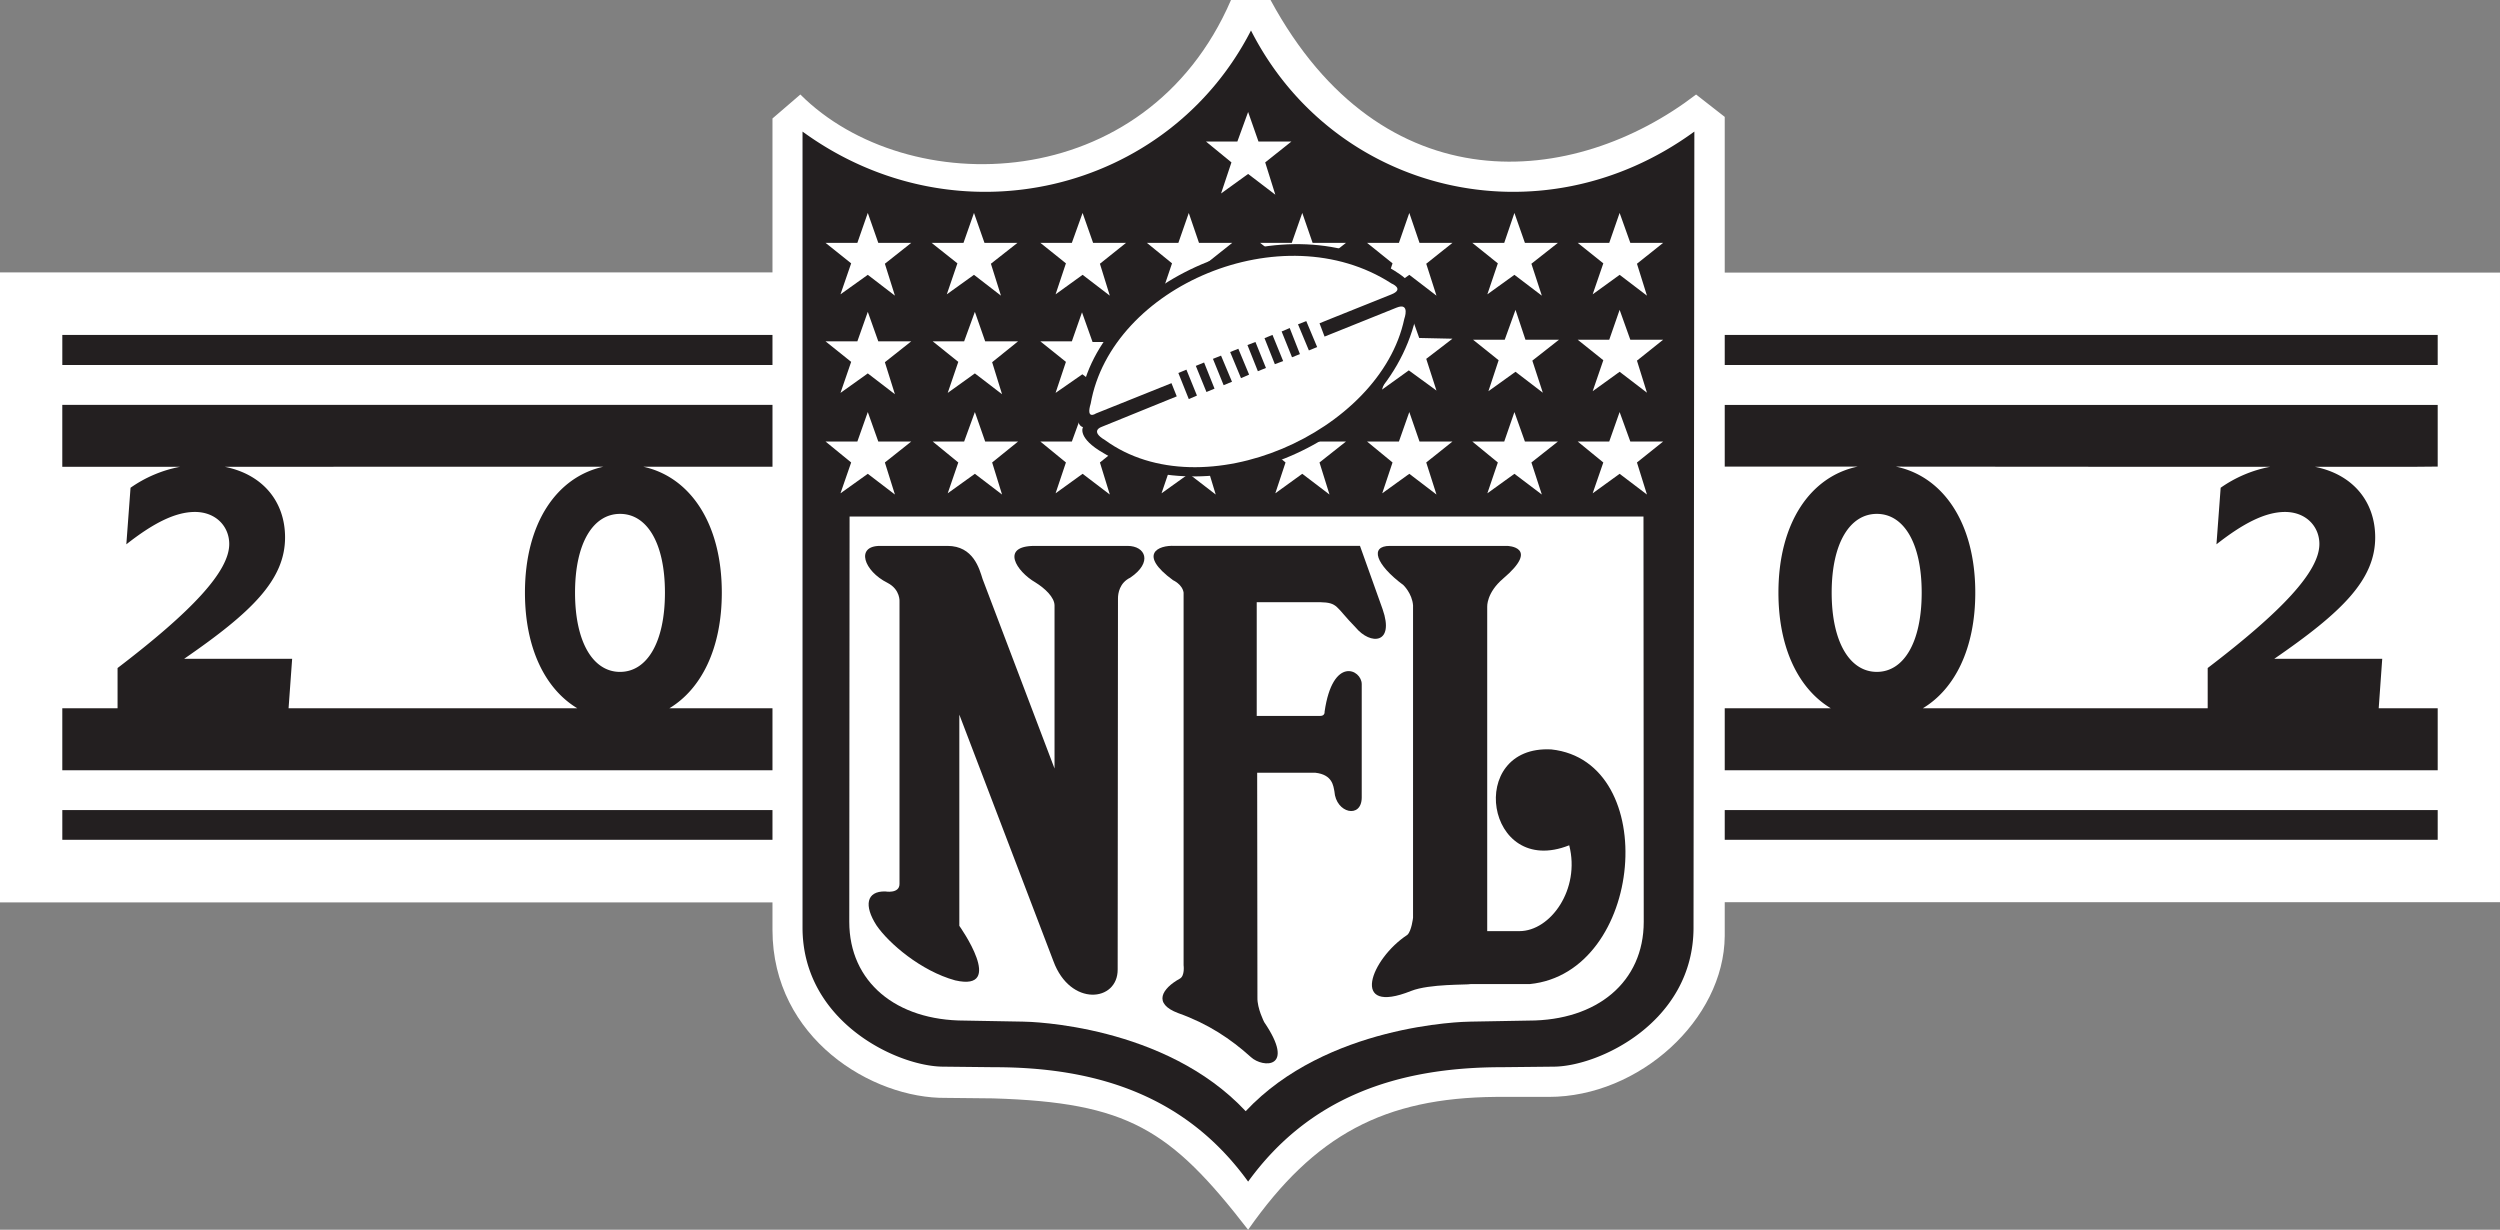
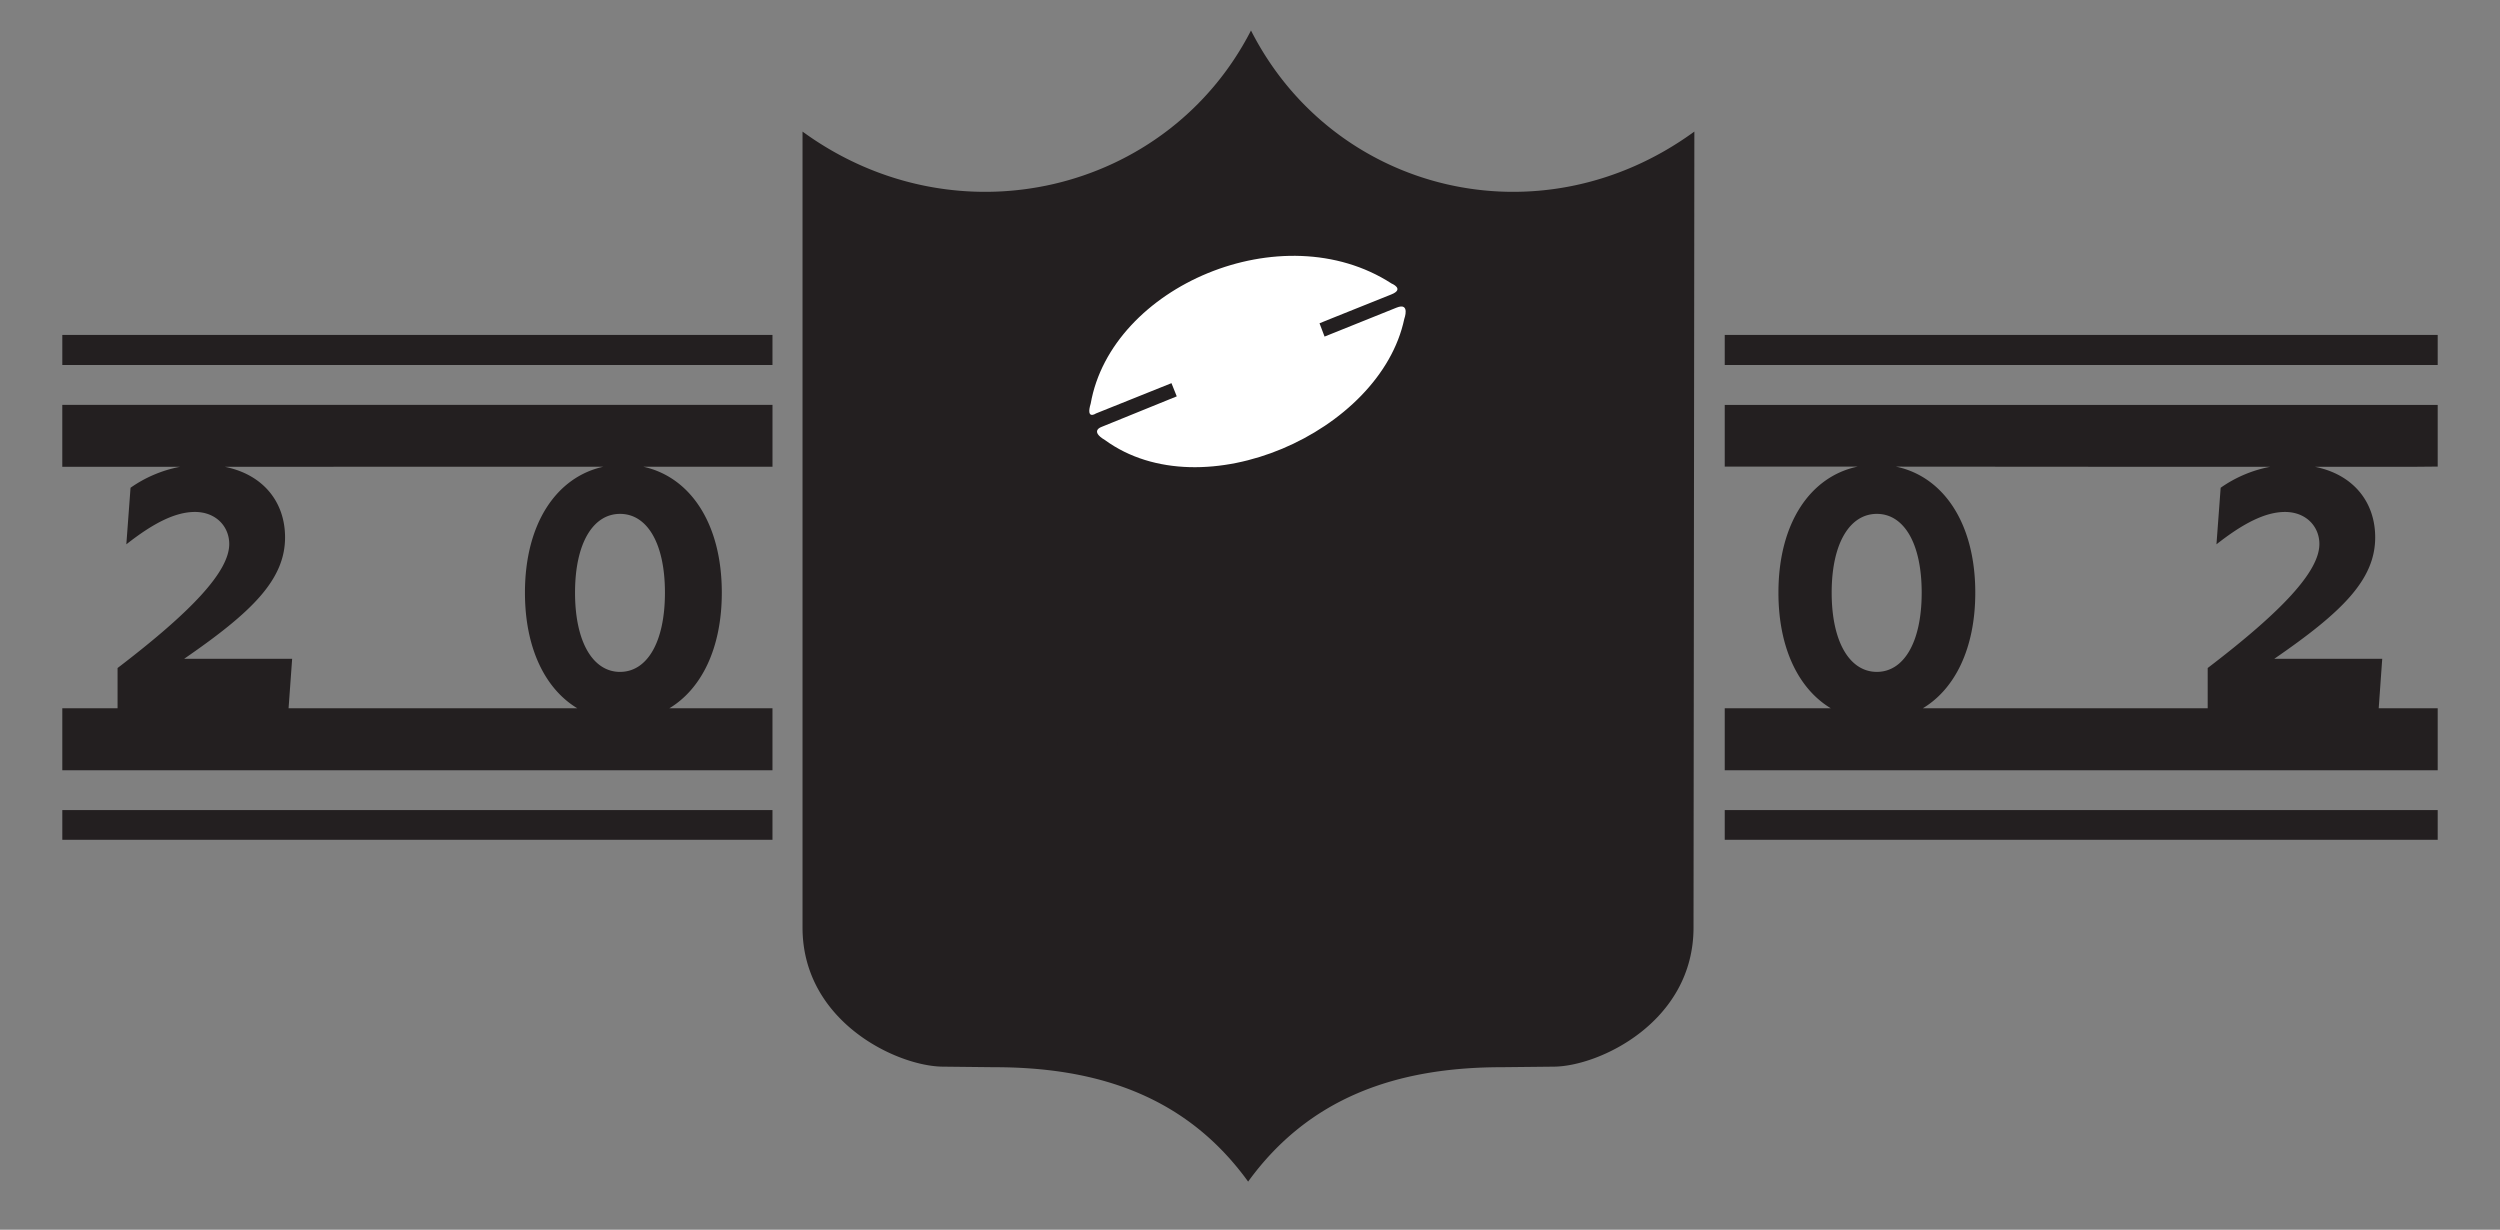
<svg xmlns="http://www.w3.org/2000/svg" width="197.352" height="97.078">
  <rect width="100%" height="100%" fill="#808080" stroke="none" />
  <defs>
    <clipPath id="a">
-       <path d="M0 0h197.352v97.078H0Zm0 0" />
-     </clipPath>
+       </clipPath>
  </defs>
  <g clip-path="url(#a)">
-     <path fill="#fff" d="M197.352 21.52h-61.2V9.227l-2.261-1.766c-9.618 7.375-24.762 8.863-33.594-7.461h-3.121C90.457 15.578 71.582 15.86 63.18 7.46l-2.2 1.892v12.152H0v49.734h60.98v2.164c0 8.578 7.883 13.336 13.692 13.266l3.719.039c10.652.324 14 2.438 20.136 10.371 5.246-7.5 10.758-10.41 19.543-10.488h4.196c7.132 0 13.832-6.102 13.886-12.692v-2.675h61.2V21.52" />
-   </g>
+     </g>
  <path fill="#231f20" d="M25.46 63.945H4.919v2.348H60.98v-2.348H25.46m166.974 0h-56.282v2.348h56.282v-2.348M25.46 26.441H4.919v2.372H60.98V26.44H25.46m146.442.001h-35.75v2.372h56.282V26.44h-20.532M14.223 36.848a10.043 10.043 0 0 0-3.918 1.656l-.332 4.465c2.066-1.625 3.824-2.555 5.414-2.555 1.668 0 2.71 1.156 2.71 2.531 0 2.16-2.937 5.301-8.816 9.79v3.175H4.918v4.895H60.98V55.91h-8.136c2.515-1.515 4.136-4.715 4.136-9.125 0-5.512-2.53-9.144-6.199-9.941h10.2V31.96H4.917v4.89zM22.78 55.91l.282-3.902h-8.528c5.32-3.664 7.969-6.227 7.969-9.586 0-2.824-1.758-4.977-4.766-5.574l29.895-.004c-3.668.8-6.192 4.433-6.192 9.941 0 4.41 1.614 7.61 4.13 9.125zm26.168-2.87c-2.113 0-3.554-2.313-3.554-6.255 0-3.937 1.44-6.219 3.554-6.219 2.117 0 3.543 2.282 3.543 6.22 0 3.94-1.426 6.253-3.543 6.253m142.548 2.871h.938v4.895h-56.282V55.91h8.371c-2.52-1.515-4.132-4.715-4.132-9.125 0-5.543 2.554-9.18 6.254-9.95h-10.493v-4.87h56.282v4.867l-1.723.016h-7.977c3.008.597 4.766 2.75 4.766 5.574 0 3.36-2.645 5.922-7.969 9.586h8.524l-.278 3.902zm-19.445 0h2.226v-3.176c5.88-4.488 8.817-7.629 8.817-9.789 0-1.375-1.043-2.53-2.715-2.53-1.582 0-3.34.929-5.41 2.554l.332-4.465a10.018 10.018 0 0 1 3.918-1.656l-7.168.004-22.38-.016c3.696.77 6.259 4.406 6.259 9.95 0 4.41-1.617 7.609-4.137 9.124zm-23.89-15.344c-2.114 0-3.567 2.282-3.567 6.22 0 3.94 1.453 6.253 3.566 6.253 2.113 0 3.54-2.312 3.54-6.254 0-3.937-1.427-6.219-3.54-6.219M98.754 2.406c6.5 12.793 22.812 16.867 35 7.98l-.066 62.837c0 7.465-7.489 10.98-11.07 10.98l-4.06.043c-8.355 0-15.234 2.422-20.03 9.031-4.778-6.609-11.653-9.03-20.008-9.03l-4.047-.044c-3.598 0-11.121-3.516-11.121-10.98V10.387c12.195 8.886 28.851 4.812 35.402-7.98" />
-   <path fill="#fff" d="M98.203 40.773h31.535l.02 31.993c0 4.754-3.684 7.8-9.082 7.8l-4.582.082c-.633 0-11.375.262-17.758 7.07-6.367-6.808-16.996-7.07-17.594-7.07l-4.59-.082c-5.414 0-9.11-3.046-9.11-7.8l.024-31.993h31.426m.035-31.933.817 2.332h2.601l-2.07 1.648.8 2.551-2.148-1.64-2.136 1.542.82-2.453-2.012-1.648h2.48l.848-2.332m29.328 7.969.844 2.363h2.59l-2.066 1.648.789 2.52-2.157-1.645-2.128 1.54.84-2.446-2.02-1.617h2.488l.82-2.363m0 7.651.844 2.36h2.59l-2.066 1.649.789 2.531-2.157-1.652-2.128 1.535.84-2.446-2.02-1.617h2.488l.82-2.36m0 8.067.844 2.328h2.59l-2.066 1.653.789 2.531-2.157-1.637-2.128 1.54.84-2.434-2.02-1.653h2.488l.82-2.328m-8.305 0 .829 2.328h2.605l-2.093 1.653.824 2.531-2.164-1.637-2.137 1.54.828-2.434-2.015-1.653h2.52l.804-2.328m.086-8.067.785 2.36h2.644l-2.101 1.649.828 2.531-2.156-1.652-2.14 1.535.808-2.446-2.016-1.617h2.496l.852-2.36m-.087-7.651.829 2.363h2.605l-2.093 1.648.824 2.52-2.164-1.645-2.137 1.54.828-2.446-2.015-1.617h2.52l.804-2.363m-8.297 0 .805 2.363h2.601l-2.07 1.648.808 2.52-2.144-1.645-2.137 1.54.813-2.446-2.012-1.617h2.516l.82-2.363m-.047 7.535.828 2.336 2.625.058-2.07 1.59.808 2.504-2.183-1.594-2.117 1.52.824-2.43-2.043-1.633 2.512-.007.816-2.344m.047 8.183.805 2.328h2.601l-2.07 1.653.808 2.531-2.144-1.637-2.137 1.54.813-2.434-2.012-1.653h2.516l.82-2.328m-8.449 0 .816 2.328h2.633l-2.09 1.653.79 2.531-2.15-1.637-2.128 1.54.808-2.434-2.007-1.653h2.5l.828-2.328m0-15.718.816 2.363h2.633l-2.09 1.648.79 2.52-2.15-1.645-2.128 1.54.808-2.446-2.007-1.617h2.5l.828-2.363m-8.961 0 .808 2.363h2.625L95.2 20.82l.77 2.52-2.125-1.645-2.153 1.54.829-2.446-1.985-1.617h2.485l.824-2.363m-.001 15.718.808 2.328h2.625L95.2 36.508l.77 2.531-2.125-1.637-2.153 1.54.829-2.434-1.985-1.653h2.485l.824-2.328m-8.385 0 .83 2.328h2.6l-2.062 1.653.781 2.531-2.148-1.637-2.133 1.54.817-2.434-2.02-1.653h2.488l.848-2.328m-.047-7.871.832 2.34h2.633l-2.106 1.649.836 2.523-2.168-1.621-2.113 1.469.817-2.45-2.02-1.62h2.488l.801-2.29m.046-7.847.83 2.363h2.6l-2.062 1.648.781 2.52-2.148-1.645-2.133 1.54.817-2.446-2.02-1.617h2.488l.848-2.363m-8.574 0 .828 2.363h2.605l-2.097 1.648.793 2.52-2.13-1.645-2.144 1.54.836-2.446-2.039-1.617h2.52l.828-2.363m.07 7.808.813 2.328h2.597l-2.047 1.649.782 2.527-2.145-1.644-2.144 1.539.835-2.45-2.02-1.62h2.481l.848-2.329m0 7.91.813 2.328h2.597l-2.047 1.653.782 2.531-2.145-1.637-2.144 1.54.835-2.434-2.02-1.653h2.481l.848-2.328m-8.453-15.718.828 2.363h2.602l-2.082 1.648.793 2.52-2.141-1.645-2.156 1.54.843-2.446-2.023-1.617h2.512l.824-2.363m0 7.808.828 2.328h2.602l-2.082 1.649.793 2.527-2.141-1.644-2.156 1.539.843-2.45-2.023-1.62h2.512l.824-2.329m0 7.91.828 2.328h2.602l-2.082 1.653.793 2.531-2.141-1.637-2.156 1.54.843-2.434-2.023-1.653h2.512l.824-2.328" />
  <path fill="#231f20" d="M69.39 43.094h5.4c2.054 0 2.522 1.812 2.776 2.613l5.68 14.961V47.801c0-.649-.758-1.356-1.504-1.82-1.512-.872-2.797-2.887-.066-2.887h7.336c1.41 0 2.008 1.293.21 2.508-.847.41-.968 1.242-.968 1.636l-.024 29.285c.024 2.567-3.742 2.977-5.074-.652L75.73 56.414v16.672s3.723 5.234-.328 4.305c-2.703-.739-5.25-2.934-6.207-4.336-1.011-1.567-.804-2.715.688-2.684 0 0 1.125.203 1.125-.594V47.516s.094-.965-.945-1.504c-1.88-.938-2.543-2.918-.594-2.918" />
  <path fill="#231f20" d="M103.828 61c1.371.152 1.426 1.05 1.512 1.477.12 1.73 2.156 2.18 2.156.468v-8.937c0-1.153-2.297-2.27-2.933 2.183 0 0 .046.325-.348.325h-5.008v-8.98h4.98c1.461.038 1.196.327 2.82 1.987 1.192 1.434 3.098 1.313 2.138-1.43l-1.786-5H92.742c-1.324-.077-2.926.66-.148 2.704 0 0 .746.328.84.984V76.2s.113.832-.297 1.055c-1.383.766-2.18 1.96-.117 2.726 2.332.829 4.128 2.024 5.734 3.473.933.856 3.57.95 1.043-2.766 0 0-.555-1.074-.535-1.93L99.242 61h4.703" />
-   <path fill="#231f20" d="M118.98 43.094s2.641.066-.328 2.586c-1.312 1.12-1.25 2.21-1.25 2.21v25.614h2.54c2.464 0 4.824-3.317 3.933-6.777-6.617 2.632-8.191-7.93-1.41-7.567 8.707.945 7.332 17.625-1.707 18.524h-4.664c-.282.074-3.239-.032-4.692.539-4.906 1.968-3.203-2.524-.308-4.422.336-.297.453-1.352.453-1.352V47.785c-.074-.941-.762-1.597-.762-1.597-2.195-1.626-2.68-3.094-1.07-3.094h9.265m-7.578-19.884s.684.427.344 1.93c-2.539 10.516-16.812 15.4-24.605 10.645-2.157-1.222-1.649-2.07-1.649-2.07s-.879-.07-.148-2.547c1.812-9.23 16.37-15.566 25.164-9.516 1.273.871.894 1.559.894 1.559" />
  <path fill="#fff" d="M104.164 25.52c-.016 0 5.652-2.27 5.652-2.27 1.106-.434.032-.871.032-.871-8.621-5.578-22.118.234-23.746 9.473-.407 1.34.417.785.417.785l5.958-2.39.417 1.042-5.933 2.41s-.969.313.266 1.04c7.707 5.624 21.742-.614 23.628-9.563 0 0 .497-1.344-.62-.887l-5.673 2.281-.398-1.05" />
-   <path fill="#231f20" d="m94.488 31.227-.644.277-.824-2.059.636-.265.832 2.047m1.387-.547-.637.265-.84-2.062.653-.266.824 2.063m1.379-.543-.66.27-.844-2.079.64-.254.864 2.063m1.351-.563-.64.278-.856-2.063.645-.258.851 2.043m1.329-.527-.637.258-.824-2.067.632-.242.829 2.05m1.359-.542-.656.246-.817-2.055.63-.258.843 2.067m1.324-.551-.625.25-.82-2.035.637-.273.808 2.058m1.36-.555-.653.266-.86-2.062.653-.254.86 2.05" />
</svg>